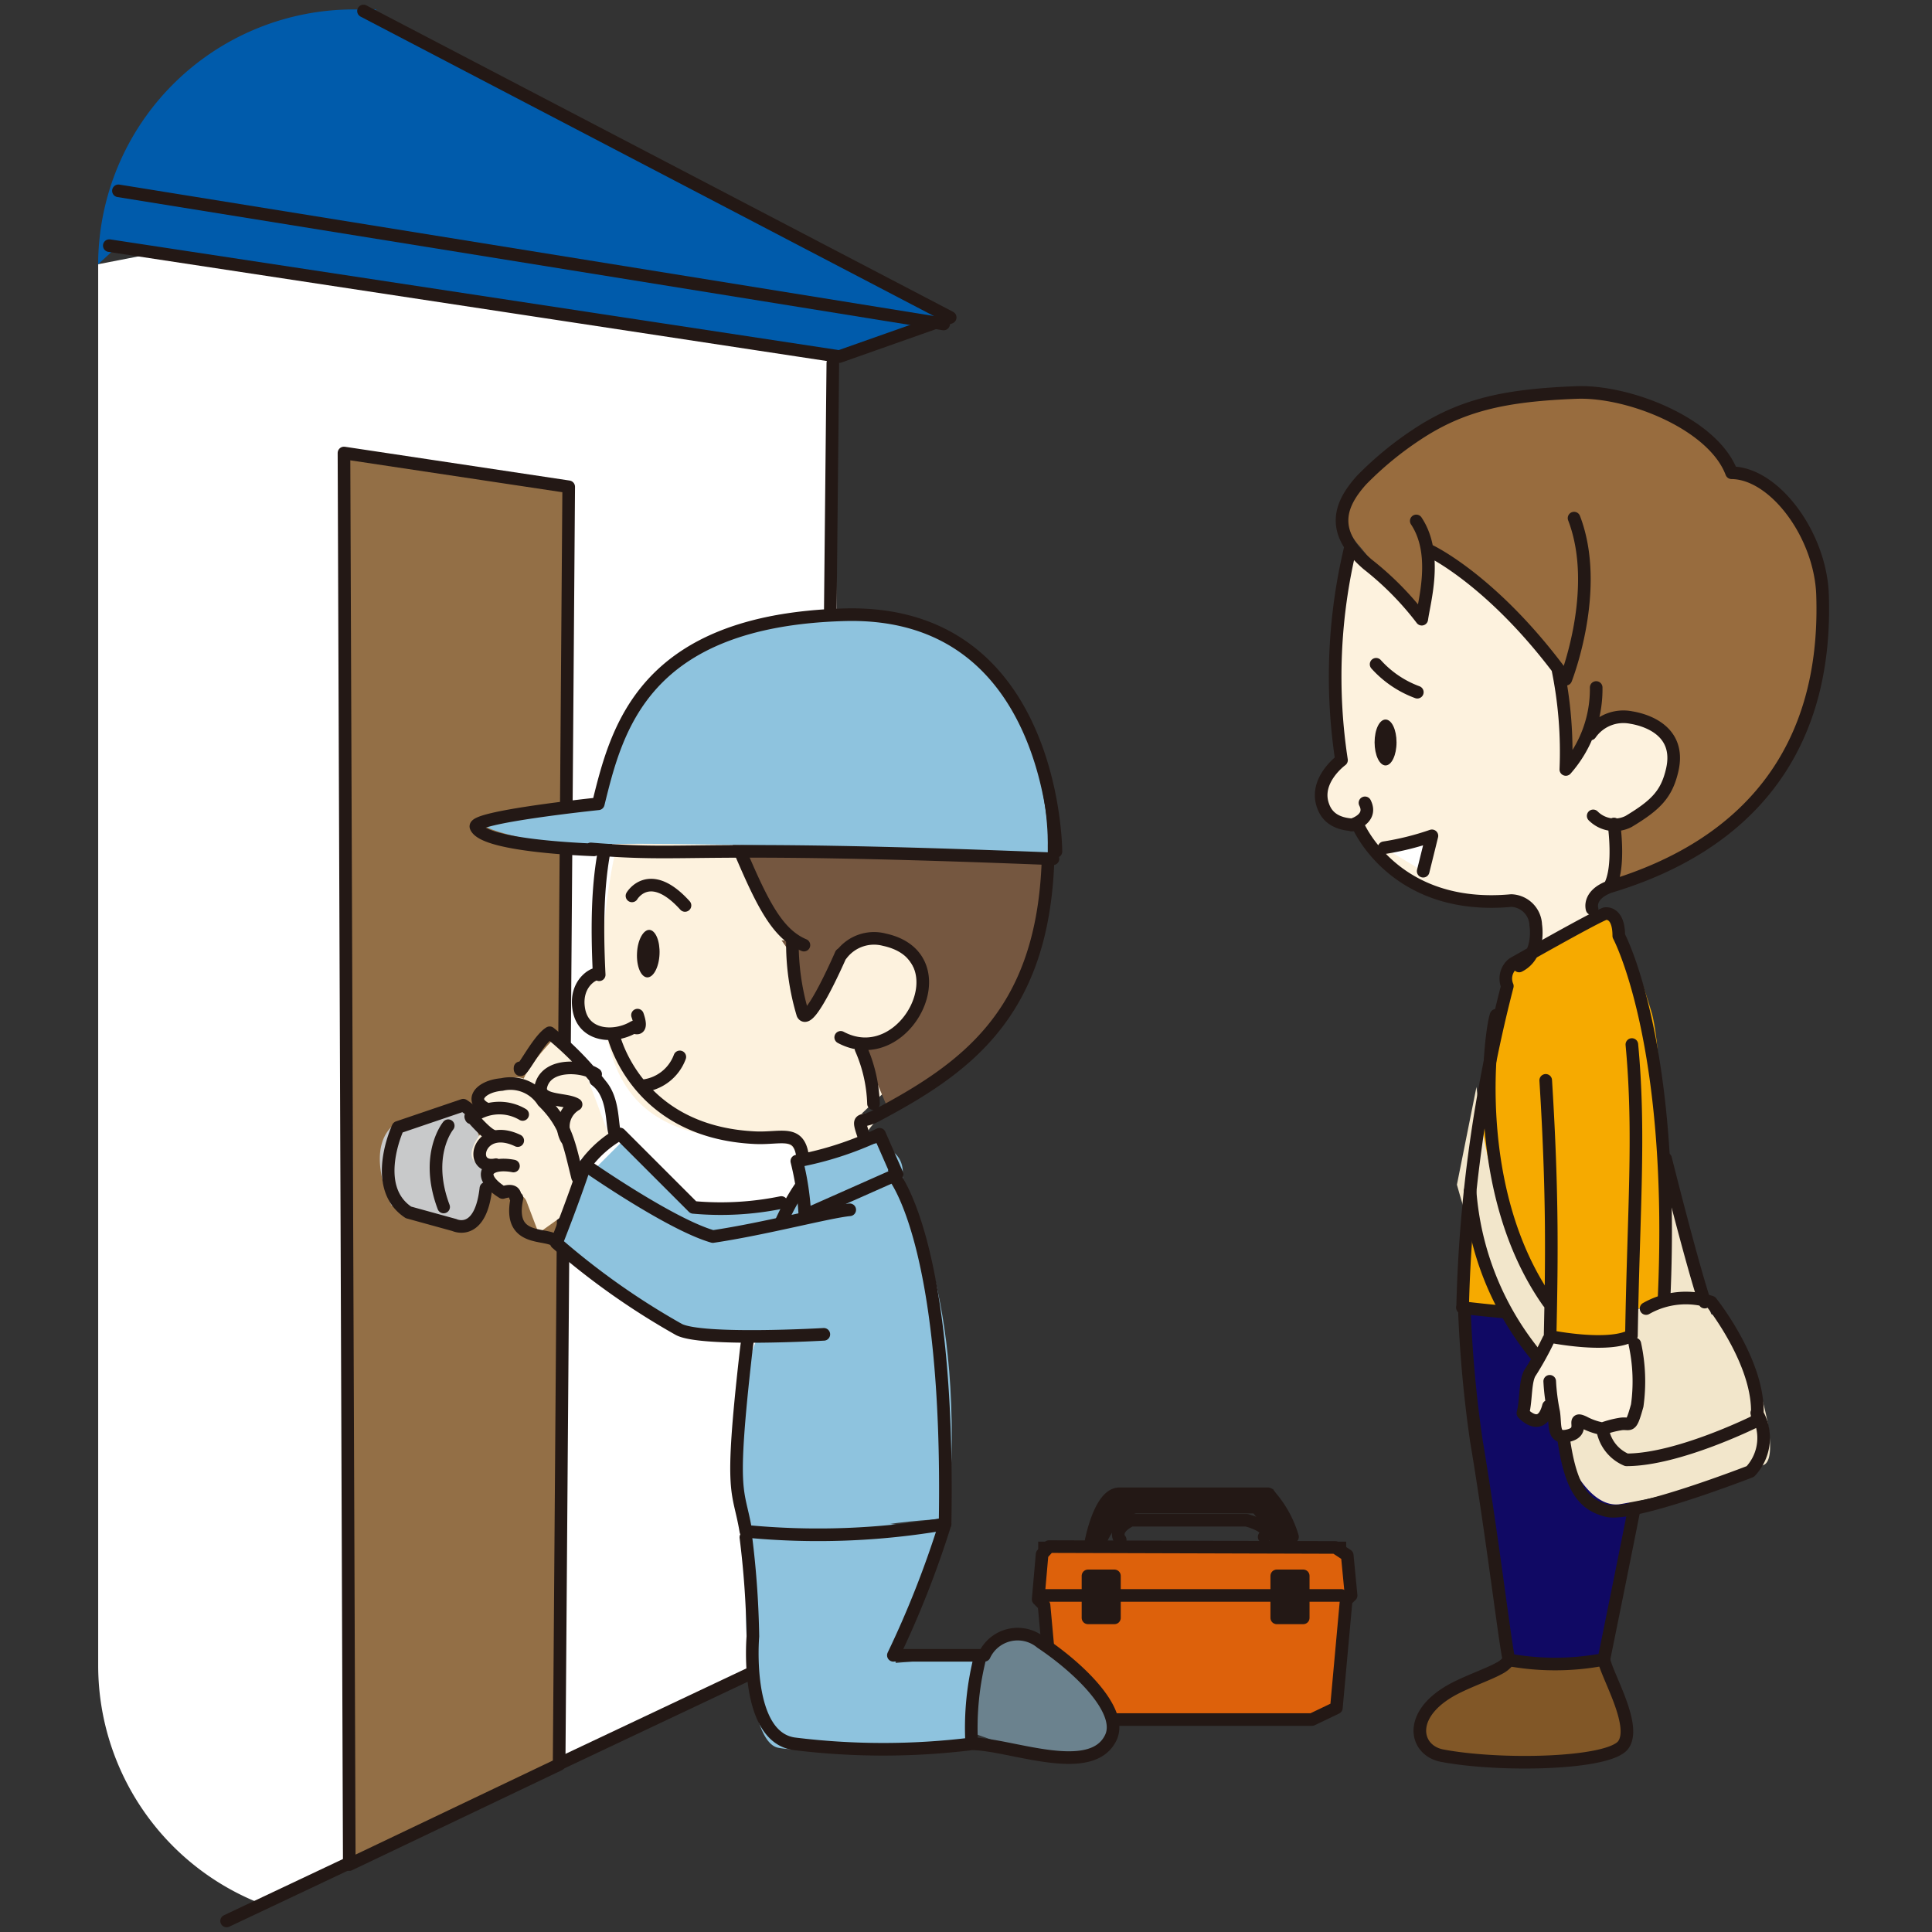
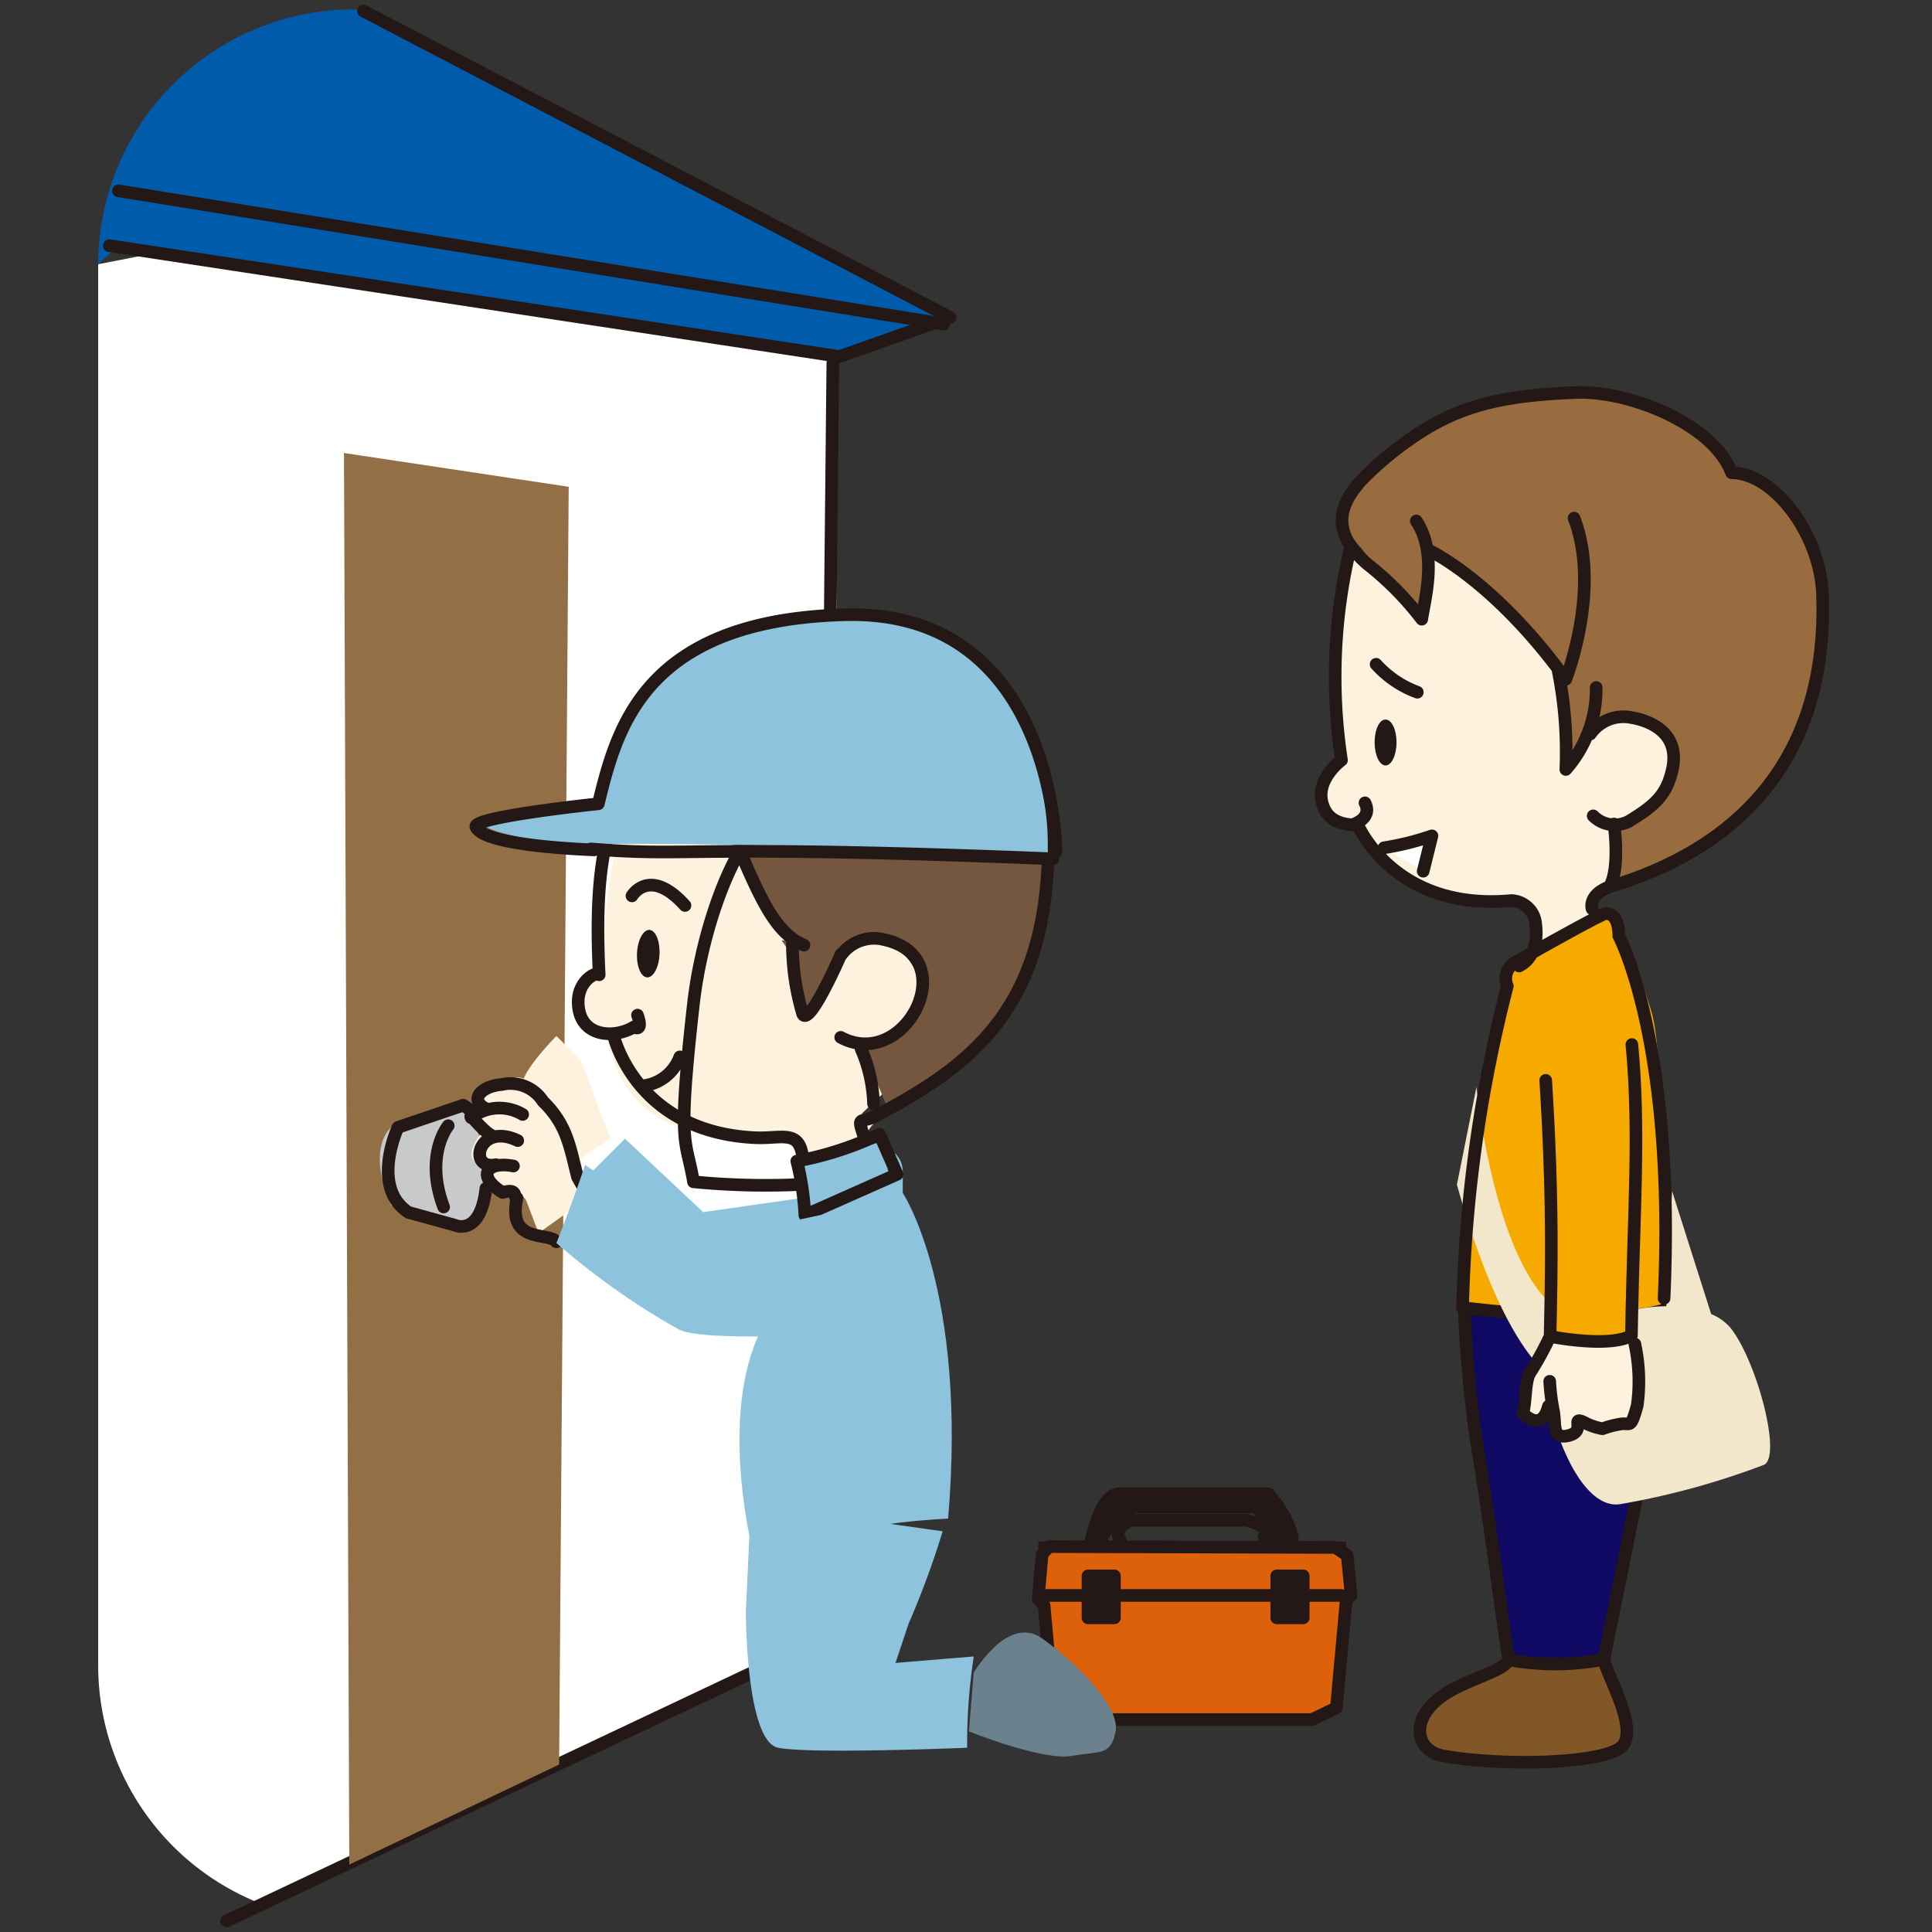
<svg xmlns="http://www.w3.org/2000/svg" width="100" height="100" viewBox="0 0 100 100">
  <rect x="0" y="0" width="100" height="100" fill="#333333" stroke="none" />
  <defs>
    <style>.a,.h{fill:none;}.b{clip-path:url(#a);}.c{fill:#100964;}.d{fill:#f6aa00;}.e{fill:#986c3e;}.f{fill:#fdf2de;}.g{fill:#815727;}.h{stroke:#231815;stroke-linecap:round;stroke-linejoin:round;stroke-width:0.653px;}.i{fill:#231815;}.j{fill:#fff;}.k{fill:#f2e6cb;}.l{fill:#005bab;}.m{fill:#936f46;}.n{fill:#dd610b;}.o{fill:#c8c9ca;}.p{fill:#8ec3de;}.q{fill:#6b828e;}.r{fill:#755740;}</style>
    <clipPath id="a">
      <rect class="a" x="5.08" width="89.839" height="100" />
    </clipPath>
  </defs>
  <title>support_ms02</title>
  <g class="b">
    <path class="c" d="M77.969,85.982s4.037.719,4.9-.143l2.639-12.121.48-5.771L83.2,67.8a73.1,73.1,0,0,1-7.5-.143,36.534,36.534,0,0,0,.286,5.048c.29,1.009,1.987,13.273,1.987,13.273" />
    <path class="d" d="M75.694,67.659s3.893.862,5.338.143l.433-.576s2.791,1.147,4.521.719c-.112.03.391-12-.475-15.467,0,0-1.146-3.9-1.867-4.472,0,0-.142-1.592-1.294-.578a30.219,30.219,0,0,1-4.332,2.594,1.177,1.177,0,0,0-.065,1.157s-2.691,9.407-2.259,16.48" />
    <path class="e" d="M82.888,45.9s6.5-1.128,9.468-6.214,3.322-13.293-2.728-15.213c-3.917-7.4-15.4-2.88-16.958-1.469,0,0-4.731,2.548-2.329,5.231a13.894,13.894,0,0,1,3.25,7.49" />
    <path class="f" d="M69.911,28.3s-1.465,3.748-.473,11.239c0,0-2.407,2.689.565,3.113a9.419,9.419,0,0,0,8.217,4.241s1.413-.433,1.267,2.118A15.925,15.925,0,0,0,82.6,47.175s-.989-.85.7-1.277l.422-3.109s2.83-1.128,2.968-3.249a2.5,2.5,0,0,0-4.381-1.689A14.5,14.5,0,0,0,80.9,39.684a15.729,15.729,0,0,0-.424-5.23s-4.2-5.65-6.891-6.221a6.63,6.63,0,0,1,0,3.957A40.881,40.881,0,0,0,69.911,28.3" />
    <path class="g" d="M82.871,85.839s1.3,2.307,1.154,3.6-1.3,1.59-2.309,1.731-10.388.725-8.077-2.454c0,0,.014-.962,3.173-2.018a5.439,5.439,0,0,0,1.156-.719s3.6.29,4.9-.143" />
    <path class="h" d="M75.792,67.681a64.19,64.19,0,0,0,.625,6.9c.83,4.922,1.509,10.7,1.691,11.335a13.433,13.433,0,0,0,4.908-.026s1.4-6.841,2.376-11.885c0,0,.595-3.607.74-6.2" />
    <path class="i" d="M72.284,38.425c0,.659-.255,1.194-.568,1.194s-.567-.535-.567-1.194.248-1.182.567-1.182.568.524.568,1.182" />
    <path class="h" d="M69.958,42.7s1.12-.3.693-1.145m7.457,44.361a1.412,1.412,0,0,1-.529.445c-.438.248-1.386.593-2.069.925-2.738,1.3-2.344,3.308-.862,3.587,3.029.574,8.658.443,9.375-.562s-.864-3.608-1.007-4.421M75.7,67.681s7.691.984,10.428.122M83.538,42.65s.335,2.259-.229,3.247m-2.684-11.3a21.394,21.394,0,0,1,.422,5.23,6.28,6.28,0,0,0,1.571-4.242m-.3,2.406a2.081,2.081,0,0,1,2.121-.85c.85.139,2.555.729,2.121,2.686-.285,1.271-.845,1.838-2.261,2.69a1.575,1.575,0,0,1-1.836-.287M74.016,28.513s3.353,1.564,7.029,6.645c0,0,1.842-4.662.428-8.34m-8.167.145c1.131,1.7.424,4.1.284,5.086a15.651,15.651,0,0,0-2.8-2.838c-1.977-1.7-1.452-3.1-.309-4.369A17.446,17.446,0,0,1,73.3,22.515c2.367-1.578,4.635-2.06,8.312-2.2,2.723-.094,7.066,1.632,8.014,4.155,2.227.021,4.6,3.217,4.708,6.313.279,8.117-3.957,13-11.03,15.118-1.129.428-.9,1.138-.9,1.138M71.227,34.383a5.355,5.355,0,0,0,2.133,1.445" />
    <path class="j" d="M71.637,43.879a14.277,14.277,0,0,0,2.476-.616s-.2.817-.452,1.83" />
    <path class="h" d="M69.909,28.3a28.6,28.6,0,0,0-.473,11.044S68,40.388,68.482,41.708c.164.471.579,1.011,1.8.99,0,0,1.865,4.479,7.941,3.915a1.313,1.313,0,0,1,1.267,1.267s.264,1.55-.86,2.119m-6.99-6.12a14.277,14.277,0,0,0,2.476-.616s-.2.817-.452,1.83" />
    <path class="k" d="M89.584,68.745a2.664,2.664,0,0,0-1.014-.73l-2.022-6.359-.3,5.954a8.815,8.815,0,0,0-1.39.123l-3.714.338c-3.711-1.686-4.722-11.812-4.722-11.812l-1.012,5.06c2.36,8.438,4.723,9.789,4.723,9.789-.335,1.35,1.351,7.084,3.715,6.749a39.889,39.889,0,0,0,7.42-2.025c1.012-.337-.339-5.4-1.688-7.087" />
-     <path class="h" d="M86.21,59.969s1.351,5.4,2.026,7.428m2.694,5.736a2.533,2.533,0,0,1-.334,3.032s-6.071,2.366-7.423,2.024-2.025-1.347-2.36-4.725m2.133.487a2.068,2.068,0,0,0,1.242,1.61c2.7,0,6.742-2.027,6.742-2.027.344-2.763-2.36-6.137-2.36-6.137a4.161,4.161,0,0,0-3.369.333m-9.11-6.073A15.182,15.182,0,0,0,79.462,70.1M77.437,52.551c-.316.941-1.346,9.106,2.7,14.846" />
    <path class="f" d="M80.188,69.2s-.948,1.836-1.269,2.389a9.694,9.694,0,0,0,.066,1.74c.116.58.976.625,1.472-.654l.216,1.6s.84.623,1.47-.653l.861.188,1.309-.228.516-1.715-.3-2.9s.1,1.013-4.341.233" />
    <path class="d" d="M80.006,55.921c.378,6.029.305,9.574.227,13.254,0,0,3.016.613,4.21-.042.106-6.488.455-10.452.022-15.066" />
    <path class="h" d="M86.132,67.2c.6-13.276-2.344-18.761-2.344-18.761,0-1.3-.717-1.148-.717-1.148-.721.286-4.766,2.592-4.766,2.592a.993.993,0,0,0-.286,1.157,73.2,73.2,0,0,0-2.314,16.644m4.508,3.812a10.664,10.664,0,0,0,.206,1.6c.109.723-.078,1.435.8,1.2s.054-1.009.76-.681a3.266,3.266,0,0,0,.965.337,4.973,4.973,0,0,1,.883-.236c.58-.115.557.318.915-.964a9.077,9.077,0,0,0-.122-3.187m-4.464-.239A16.035,16.035,0,0,1,79.232,71c-.312.416-.223,1.439-.406,2.147,0,0,.951,1.064,1.321-.361m-.141-16.867c.378,6.029.305,9.574.227,13.254,0,0,3.016.613,4.21-.042.106-6.488.455-10.452.022-15.066" />
    <path class="j" d="M13.677,98.6a13.241,13.241,0,0,1-8.595-12.36V13.676l18.8-3.659,19.23,8.773,1.013,65.454" />
    <path class="i" d="M67.153,80.1a8.664,8.664,0,0,0-1.266-3.03h-8.1a3.613,3.613,0,0,0-1.517,2.78h1.012s.505-1.267,1.515-1.515h6.08a4.786,4.786,0,0,1,1.014,2.025" />
    <path class="l" d="M5.08,13.675A13.232,13.232,0,0,1,18.278.488h1.208" />
    <polyline class="h" points="43.107 18.791 42.432 84.922 11.729 99.429" />
    <polyline class="m" points="28.94 91.331 29.436 25.196 17.804 23.447 18.079 96.51" />
-     <polygon class="h" points="28.94 91.331 29.436 25.196 17.804 23.447 18.079 96.51 28.94 91.331" />
    <polyline class="l" points="5.657 12.714 43.446 18.455 49.182 16.43 18.814 0.57" />
    <polyline class="h" points="5.657 12.714 43.446 18.455 49.182 16.43 18.814 0.57" />
    <rect class="i" x="53.737" y="79.795" width="15.942" height="2.784" />
    <polyline class="n" points="69.118 80.096 54.295 80.052 53.939 80.45 53.735 82.779 54.04 83.088 54.496 88.089 55.257 89.003 67.908 89.003 69.171 88.398 69.677 82.831 69.933 82.582 69.733 80.501" />
    <polygon class="h" points="69.118 80.096 54.295 80.052 53.939 80.45 53.735 82.779 54.04 83.088 54.496 88.089 55.257 89.003 67.908 89.003 69.171 88.398 69.677 82.831 69.933 82.582 69.733 80.501 69.118 80.096" />
    <line class="l" x1="6.13" y1="9.877" x2="48.843" y2="16.769" />
    <line class="h" x1="6.13" y1="9.877" x2="48.843" y2="16.769" />
    <path class="o" d="M20.261,58.326l3.606-1.346a7.563,7.563,0,0,1,1.35,4.239c-.1,2.827-2.125,2.122-2.125,2.122l-2.831-.951s-1.353-2.711,0-4.064" />
    <path class="h" d="M23.2,58.266s-1.25,1.506-.238,4.207m2.369-2.568a2.93,2.93,0,0,0-1.353-2.7L20.6,58.353s-1.446,3.086.542,4.4l2.376.655s1.346.644,1.632-1.9M57.982,79.7s-.452-.51.556-1.012h5.984s1.419.354.911.862m-8.965.251s.456-2.482,1.47-2.482h7.7A5.657,5.657,0,0,1,66.9,79.546M53.99,82.58H69.429" />
    <rect class="i" x="56.314" y="81.567" width="1.369" height="2.173" />
    <rect class="h" x="56.314" y="81.567" width="1.369" height="2.173" />
    <rect class="i" x="66.085" y="81.567" width="1.37" height="2.173" />
    <rect class="h" x="66.085" y="81.567" width="1.37" height="2.173" />
    <path class="p" d="M47.024,84.049a43.775,43.775,0,0,0,1.767-4.79l-9.929-1.4-.255,5.535s-.017,6.732,1.671,7.069,9.782,0,9.782,0a29.5,29.5,0,0,1,.342-4.725l-4.051.335" />
    <path class="f" d="M31.588,58.94,30.07,54.89,28.8,53.623s-1.768,1.779-1.768,2.535A13.849,13.849,0,0,0,28.045,59.2l1.265,1.264" />
    <path class="p" d="M31.333,62.738l-1.012-1.774,2.027-2.025,4.049,3.8s5.312-.763,7.084-1.013-.756,3.54-.756,3.54L31.333,63.5" />
    <path class="q" d="M50.4,86.58s1.773-3.039,3.543-1.773,4.048,3.545,3.8,4.809-.758,1.01-2.28,1.269-5.312-1.269-5.312-1.269" />
    <path class="f" d="M30.241,62.131s-.088-1.774-1.959-5c-1.26-2.165-1.957-1.323-3.224-.419,0,0-1.126.644.175.927,0,0-2.091.237-.229.892,0,0-1.538,1.709.332,1.873,0,0-.917.825.536,1.331,0,0,1.162-.143,1.379.44s.628,1.646.628,1.646" />
    <path class="h" d="M28.8,64.276c-.393-.527-2.559.132-2.04-2.266-.2.038.1-.545-.742-.286-1.4-.873-.81-1.631.558-1.371m.222-1.317c-2.062-.981-2.617,1.55-1.128,1.248m1.383-2.6a2.365,2.365,0,0,0-2.664.172c-.187-.373.765.925,1.2.96m-.356-1.394c-1-.437-.375-1.2.742-1.288a2,2,0,0,1,2.131.872c1.225,1.194,1.37,2.271,1.787,3.921l.594,1.047" />
    <path class="f" d="M45.124,59.035c-1.049-.466,1.726-1.688-.541-1.375L49.715,52.8,48.042,40.393l-5.927-4.814L35.6,38.017l-1.241,1.446s-2.733.23-3.276,11c0,0-1.538-.053-1.365,1.424a1.7,1.7,0,0,0,1.625,1.527C31.8,55.45,32.6,57.958,36.5,58.746s4.454-.451,5.079,1.873L41.36,61.76" />
    <path class="r" d="M31.806,41.945a30.8,30.8,0,0,1,1.046-4.528c1-3.631,4.034-3.006,5.987-3.217s9.056-.175,9.815,1.319c0,0,2.135-2.162,4.434,4.047,4.174,11.283-4.3,15.994-7.111,17.867l-1.4-3.338a3.153,3.153,0,0,0,2.966-3.459s-1.147-3.82-4.966-.383c0,0-.763.383-5.724-8.394a2.365,2.365,0,0,0,2.042-3.252s-1.026,3.018-3.709,3.4l1.285-3.316a30.29,30.29,0,0,1-4.062,1.445" />
    <path class="p" d="M39.37,68.881c.131-.256-1.58-5.955,5.847-9.607,0,0,1.413.031,1.51,1.3v1.173S50.08,66.771,49.075,78.6c-8.129.458-5.514,2.113-10.084,1.809,0,0-1.838-7.042.379-11.528" />
-     <path class="h" d="M46.206,60.789s2.973,3.306,2.711,18.089a38.665,38.665,0,0,1-10.311.381c-.382-2.287-.86-1.632,0-9.231.363-3.171,1.528-6.875,3.018-8.849" />
+     <path class="h" d="M46.206,60.789a38.665,38.665,0,0,1-10.311.381c-.382-2.287-.86-1.632,0-9.231.363-3.171,1.528-6.875,3.018-8.849" />
    <path class="r" d="M40.784,49.421s.214,3.133.944,3.259,1.445-3.418,2.563-3.821l-3.839-.187.337.48" />
    <path class="h" d="M41.611,48.919c-1.357-.572-2.125-2.1-3.268-4.772m5.226,5.244a2.108,2.108,0,0,1,2.2-.754c4.116.886,1.1,6.847-2.254,5.056" />
    <path class="i" d="M32.972,49.327c-.036.683.2,1.245.522,1.262s.613-.52.643-1.2-.206-1.239-.521-1.258-.616.525-.644,1.2" />
    <path class="h" d="M44.566,54.281a7.638,7.638,0,0,1,.646,2.844m-.494,1.708c-.384-1.141-.171-.656.606-1.07,4.616-2.442,8.526-5.217,8.905-12.854.643-12.756-11.04-5.673-11.04-5.673s4.245-4.8-.672-5.224S35.088,33.864,33.5,36.6a13.114,13.114,0,0,0-1.679,5.039m-.082,11.9s1.112,5.068,7.366,5.349c1.356.055,2.25-.428,2.437.968M32.4,40.175c-1.016,2.921-1.661,4.74-1.386,10.278-.061-.216-1.293.327-1.057,1.775s1.864,1.521,2.848.931c0,0,.515.31.192-.616" />
    <polyline class="p" points="41.244 60.104 41.757 63.452 46.036 60.768 45.453 59.149" />
    <path class="h" d="M32.307,40.025A8.661,8.661,0,0,0,36.8,38.186L34.966,42.3a17.9,17.9,0,0,0,3.932-3.8s.451,5.723,4.966,5.535m1.66,14.675A17.276,17.276,0,0,1,41.243,60.1a14.352,14.352,0,0,1,.417,2.8l4.774-2.118Z" />
    <path class="p" d="M54.232,43.762s.41-12.407-11.835-12.046c0,0-8.595-.932-11.47,9.864,0,0-5.7.505-5.9,1.03s5.639,1.454,6.1,1.538c-2.556-.465-3.16-.777,23.106,0" />
    <path class="h" d="M33.244,56.205a2.31,2.31,0,0,0,1.943-1.5m5.828-5.977a12.725,12.725,0,0,0,.536,3.76c.352.665,1.979-3.092,1.979-3.092M32.711,46.371s.906-1.538,2.744.495m19.2-2.794S54.639,31.506,43.687,31.82c-10.419.3-11.77,5.942-12.719,9.784,0,0-6.539.68-6.332,1.194.383.963,5.42,1.162,6.106,1.192m23.759.461c-19.154-.765-18.583-.075-23.921-.512" />
    <path class="p" d="M42.637,69.065s-6.342.369-7.508-.255A37.979,37.979,0,0,1,28.8,64.34s.811-2.021,1.485-4.046c0,0,4.385,3.072,6.612,3.709,2.725-.405,5.982-1.279,7.085-1.384" />
-     <path class="h" d="M30.287,60.294a5.771,5.771,0,0,1,1.8-1.6l3.8,3.8a15.665,15.665,0,0,0,4.554-.252M30.83,55.906c1.011.757.8,2.363,1.011,2.784M30.83,55.6c-.656-.436-2.461-.59-2.812.55-.283.916,1.286.682,1.8,1.017a1.314,1.314,0,0,0-.5,1.77m-2.4-3.667c-.052.569.88-1.417,1.533-1.814a16.365,16.365,0,0,1,2.648,2.7M50.951,85.678a1.9,1.9,0,0,1,2.938-.655c1.965,1.311,4.264,3.524,3.609,4.908-1.007,2.133-5.236.33-7.2.33M38.606,79.57a46.718,46.718,0,0,1,.363,5.128s-.457,5.233,2.163,5.563a37.444,37.444,0,0,0,9.164,0,14.857,14.857,0,0,1,.459-4.583H46.372m2.545-6.8a50.516,50.516,0,0,1-2.676,6.8m-3.6-16.613s-6.342.369-7.508-.255A37.979,37.979,0,0,1,28.8,64.34s.811-2.021,1.485-4.046c0,0,4.385,3.072,6.612,3.709,2.725-.405,5.982-1.279,7.085-1.384" />
  </g>
</svg>